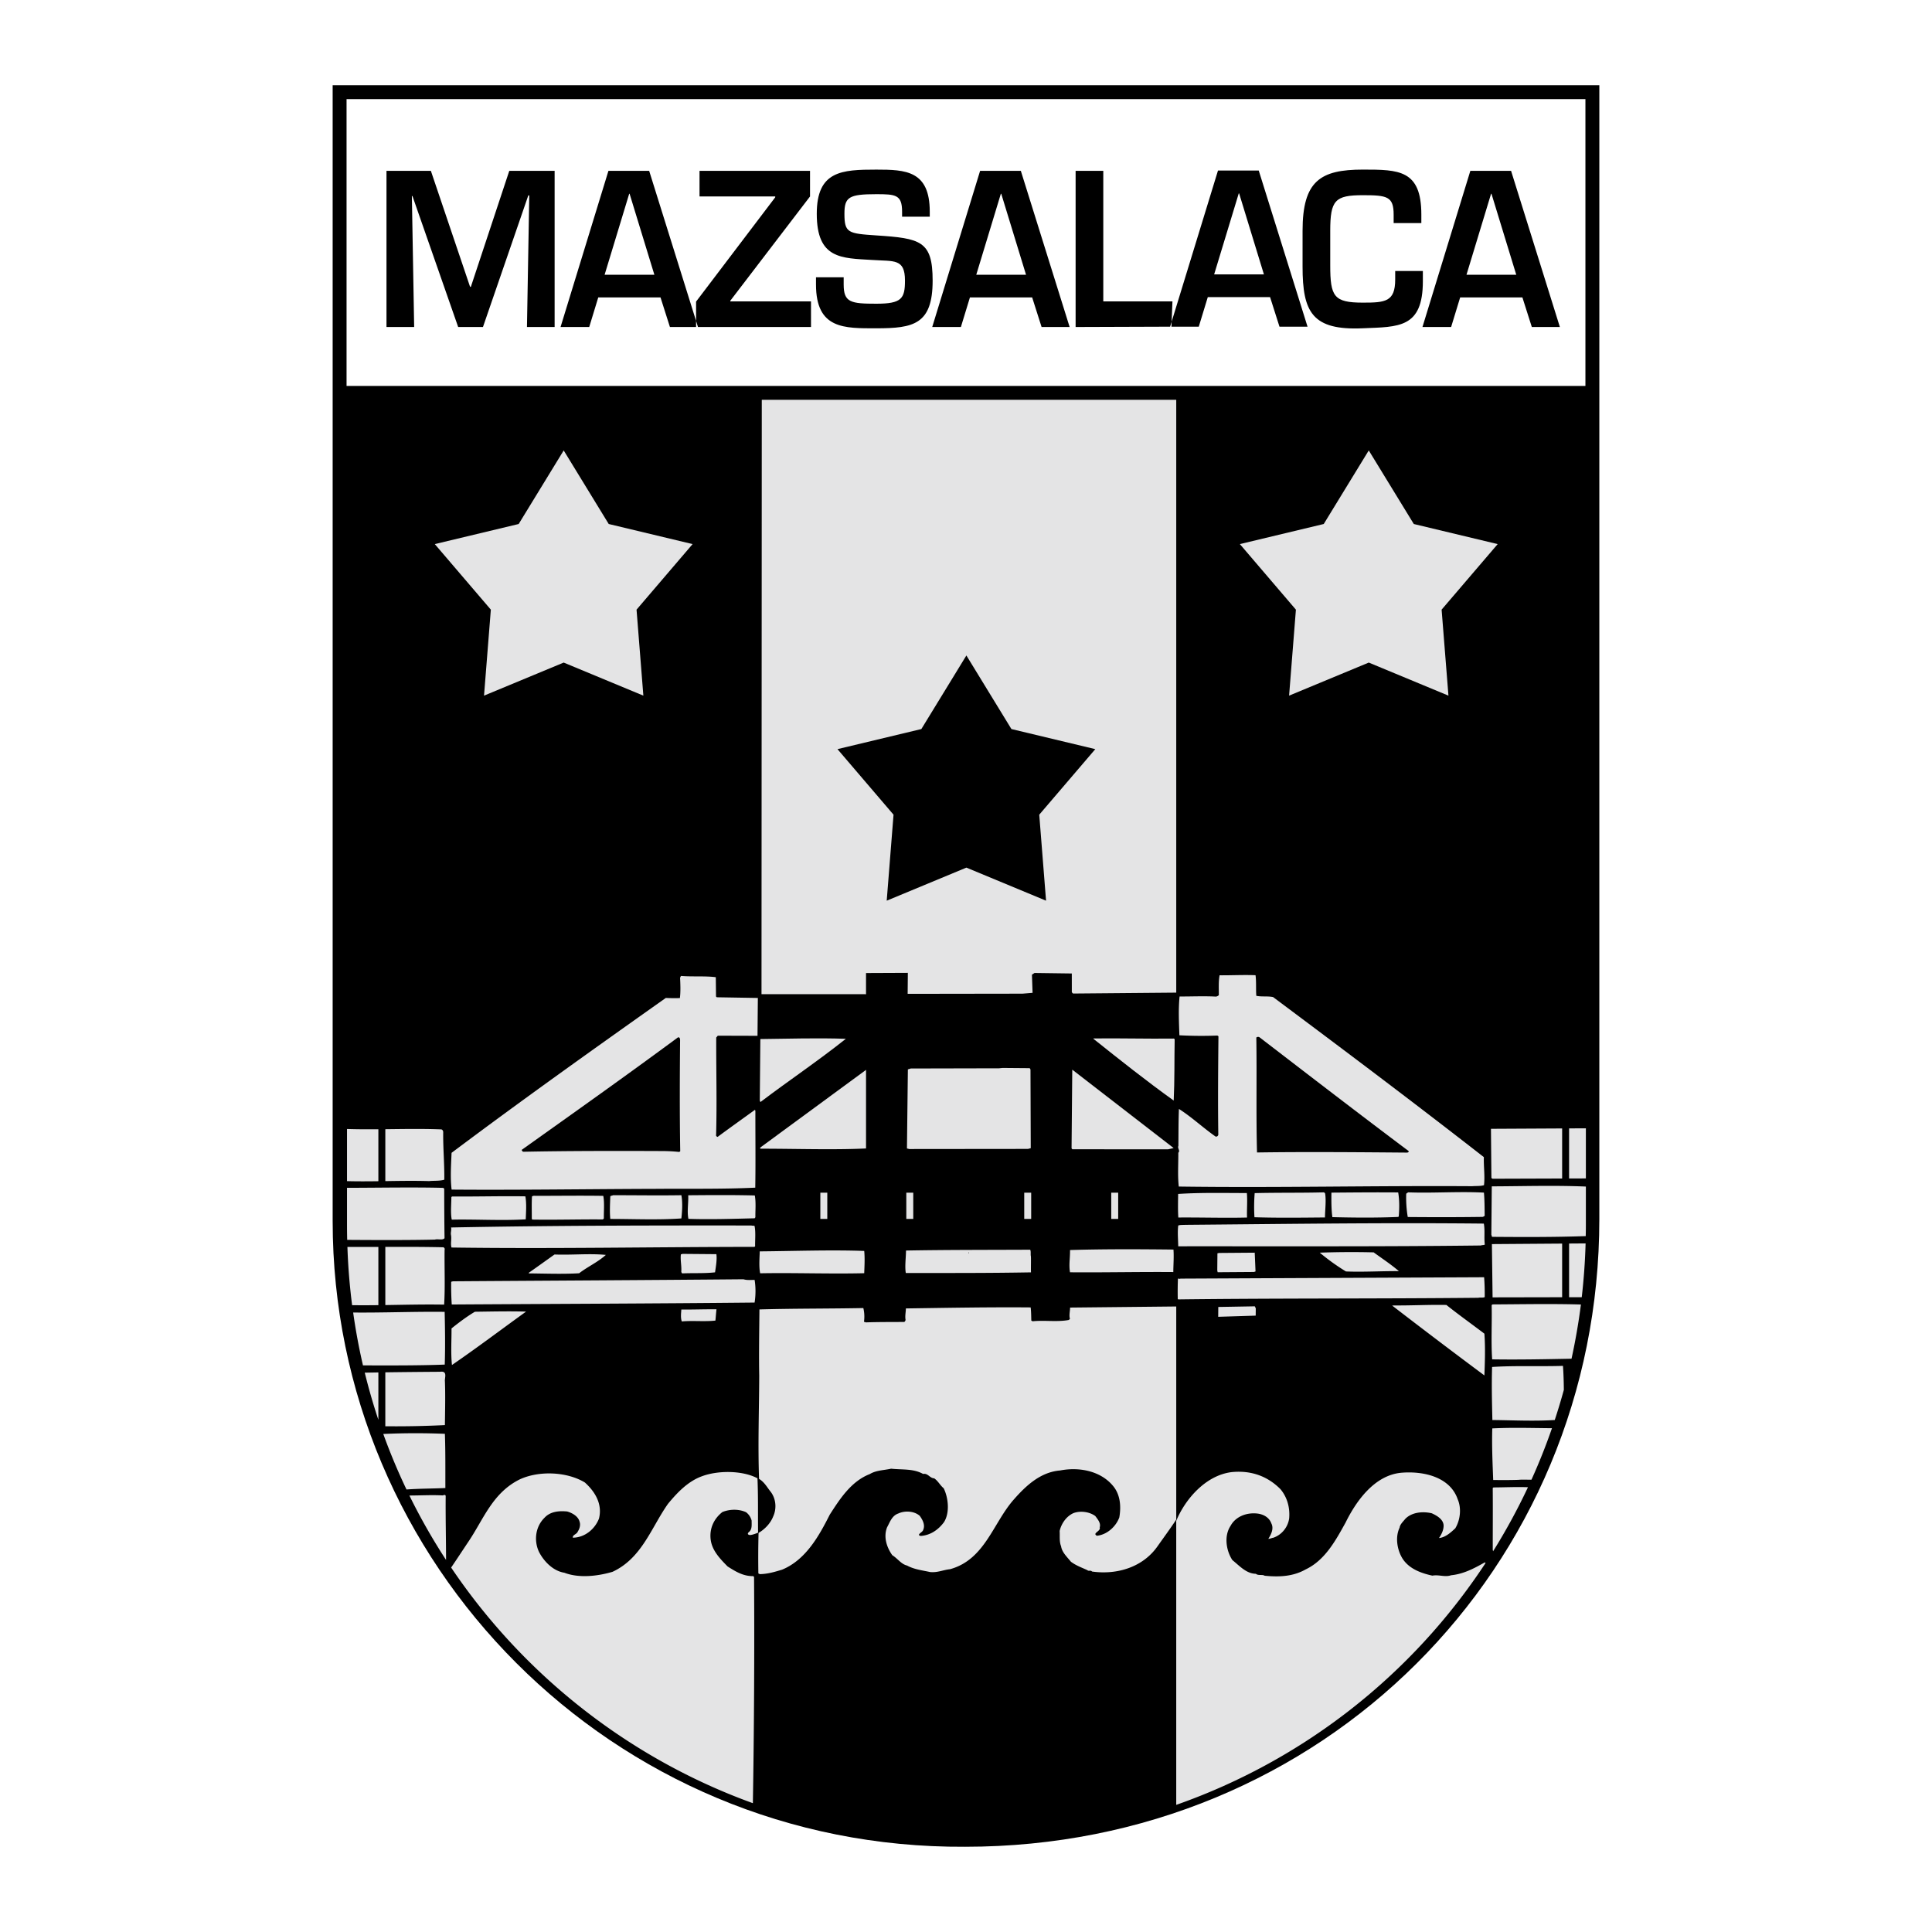
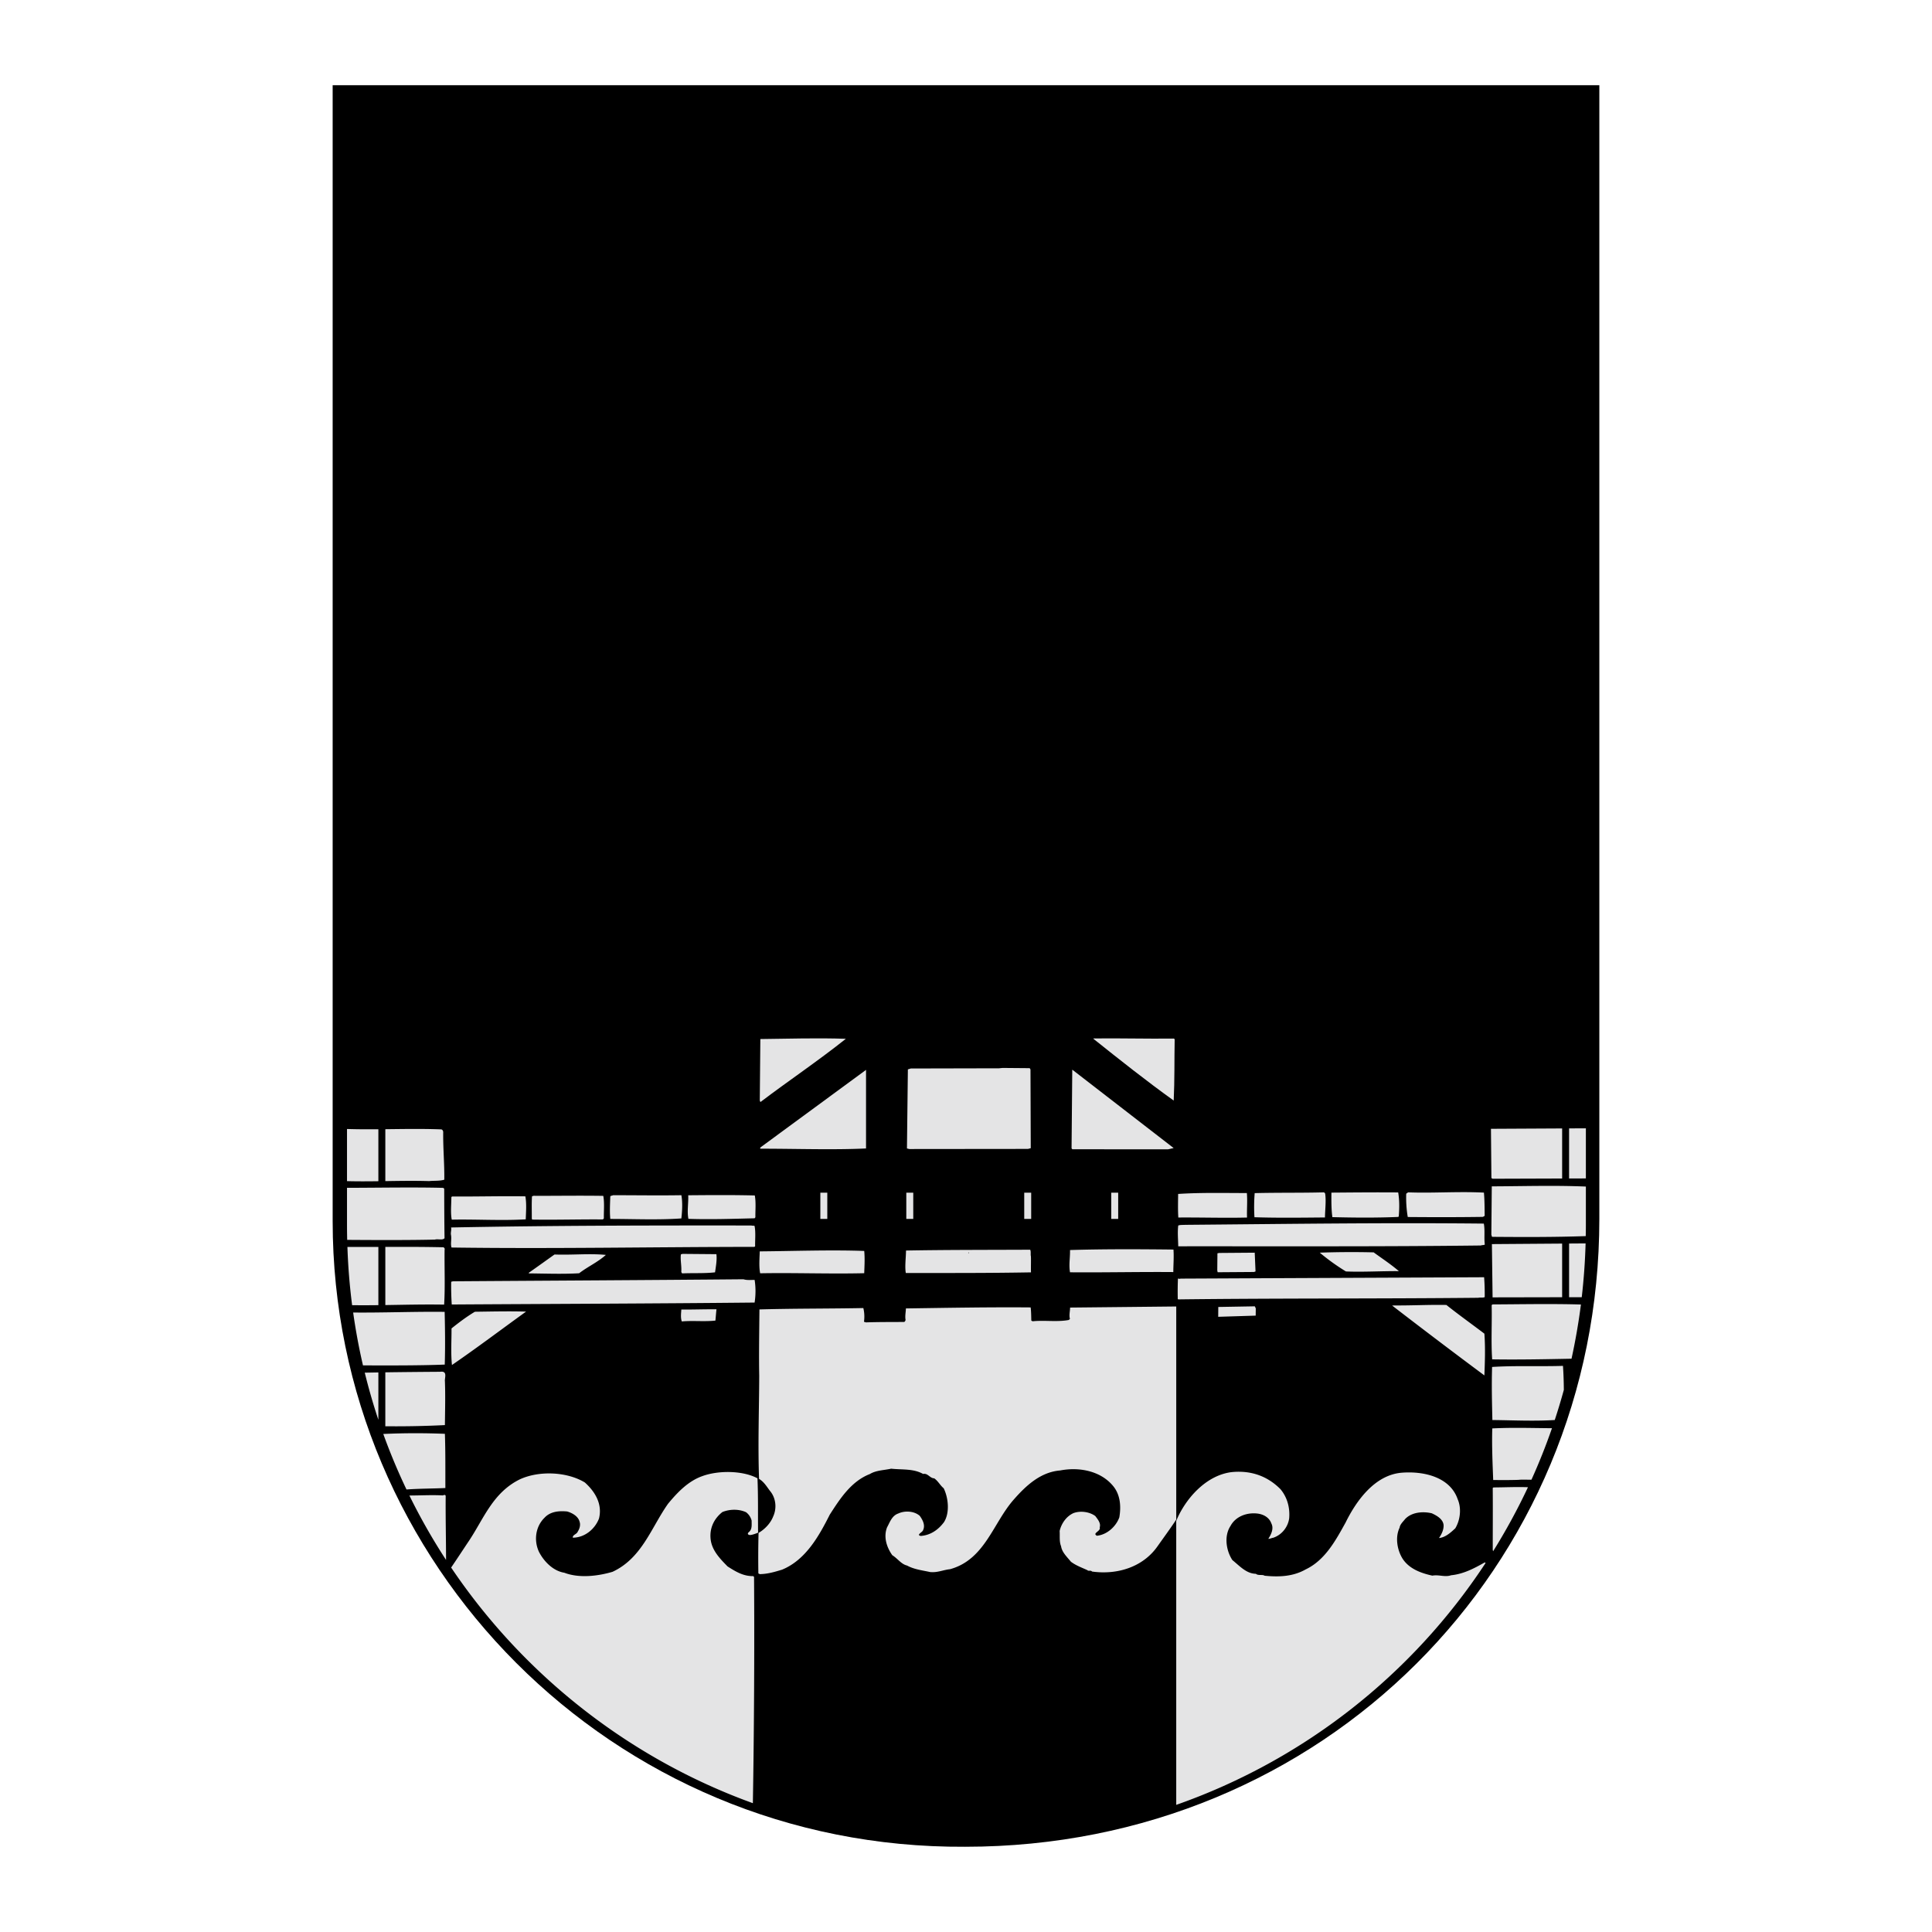
<svg xmlns="http://www.w3.org/2000/svg" width="2500" height="2500" viewBox="0 0 192.756 192.756">
  <g fill-rule="evenodd" clip-rule="evenodd">
    <path fill="#fff" d="M0 0h192.756v192.756H0V0z" />
    <path d="M158.223 40.544v81.728c0 34.295-27.691 61.287-61.193 61.234h-1.387c-33.022 0-61.021-26.939-61.021-61.234V40.544h123.601z" />
    <path d="M159.566 8.504v113.113c0 34.76-27.533 62.635-63.272 62.635-35.316.221-63.105-28.34-63.105-62.42V8.504h126.377z" />
-     <path fill="#fff" d="M34.576 38.503h123.602V9.889l-123.602.003v28.611z" />
    <path d="M52.709 19.497h.096l-.23 13.129h2.76v-15.58h-4.524l-3.834 11.571H46.9l-3.911-11.571H38.56v15.58h2.761l-.229-13.066h.058l4.562 13.066h2.473l4.524-13.129zM65.9 29.676l.939 2.95h2.799l-4.87-15.58h-4.064l-4.777 15.58h2.86l.901-2.95H65.9zm-.613-2.264h-4.965l2.454-8.081h.038l2.473 8.081zm15.53-10.367H69.792V19.6h7.554v.083l-7.898 10.408v2.534h11.465V30.07H72.86v-.062l7.957-10.407v-2.556zm.595 10.616v.727c0 4.47 2.837 4.366 6.02 4.366 3.7 0 5.617-.377 5.617-4.76 0-3.968-1.208-4.217-5.636-4.508-2.799-.187-3.164-.249-3.164-2.16 0-1.662.441-1.953 3.183-1.953 1.936 0 2.569.062 2.569 1.745v.499h2.761v-.499c0-4.092-2.396-4.196-5.33-4.196-3.451 0-5.943.125-5.943 4.404 0 4.529 2.454 4.425 5.56 4.612 2.147.146 3.24-.166 3.24 2.057 0 1.807-.345 2.306-2.856 2.306-2.55 0-3.26-.125-3.26-1.911v-.727h-2.761v-.002zm21.568 2.015l.939 2.95h2.799l-4.869-15.58h-4.064l-4.777 15.58h2.86l.901-2.95h6.211zm-.613-2.264h-4.965l2.453-8.081h.039l2.473 8.081zm7.707-10.367h-2.76v15.58l9.561-.033.1-2.522h-6.9V17.045h-.001zm16.641 12.597l.939 2.95h2.799l-4.869-15.58h-4.064l-4.777 15.58h2.859l.9-2.95h6.213zm-.613-2.264h-4.967l2.455-8.081h.039l2.473 8.081zm15.705-5.119v-.852c0-4.466-2.244-4.487-5.83-4.487-4.236 0-6.02 1.122-6.02 6.107V26.6c0 4.549.959 6.381 6.02 6.152 3.566-.149 5.982 0 5.982-4.698v-1.018h-2.76v.852c0 2.223-.998 2.306-3.223 2.306-2.895 0-3.258-.603-3.258-3.718v-3.449c0-3.053.479-3.552 3.258-3.552 2.416 0 3.068.125 3.068 1.932v.852h2.763zm10.084 7.417l.939 2.95h2.799l-4.869-15.58h-4.064l-4.777 15.58h2.859l.902-2.95h6.211zm-.614-2.264h-4.965l2.453-8.081h.039l2.473 8.081z" />
-     <path fill="#e4e4e5" d="M56.24 44.939l4.492 7.341 8.369 2.004-5.593 6.541.68 8.579-7.948-3.299-7.949 3.299.68-8.58-5.593-6.54 8.37-2.004 4.492-7.341zM136.562 44.939l-4.492 7.341-8.369 2.004 5.592 6.541-.68 8.579 7.949-3.299 7.95 3.299-.682-8.58 5.594-6.54-8.369-2.004-4.493-7.341zM117.354 39.89v59.145l-10.303.09-.115-.131-.002-1.869-3.721-.049-.256.164.063 1.815-1.014.084-11.449.017.019-2.092-4.172.018v2.111l-.393-.002-10.035-.003.028-59.298h41.35zM125.342 99.352c.506.115 1.129.01 1.674.125 7.043 5.264 14.027 10.506 21.029 15.971-.029.982.119 1.854.014 2.797-.352.109-.762.068-1.17.102-9.857-.062-19.6.17-29.281.035-.125-1.074-.037-2.24-.047-3.371.217-.221-.111-.445.008-.686.012-1.297.004-2.48.053-3.686 1.277.809 2.398 1.873 3.656 2.754.137.039.254-.072.273-.184-.047-3.186-.018-6.518.014-9.814-.059-.057-.078-.074-.156-.076a42.035 42.035 0 0 1-3.74-.029c-.045-1.297-.111-2.613.018-3.871 1.129.01 2.396-.055 3.623.012a.494.494 0 0 0 .293-.146c.006-.629-.045-1.352.076-1.98 1.207.01 2.357-.055 3.586-.008.089.703.024 1.389.077 2.055zM71.416 97.496l.021 1.928.077.074 4.097.068-.035 3.777-3.961-.012-.157.184c-.011 3.26.077 6.465-.012 9.705-.04.072.057.203.154.205 1.236-.916 2.451-1.777 3.687-2.674.079-.055.039.057.077.074-.004 2.557.03 5.205-.012 7.668-3.333.156-6.644.092-10.014.119-6.682.02-13.696.127-20.28.074-.145-1.17-.056-2.445-.005-3.668 7.082-5.312 14.18-10.363 21.375-15.453.468.023.994.027 1.403.012.083-.609.052-1.406.019-2.037.059-.055.041-.203.177-.164 1.091.083 2.377-.017 3.389.12z" />
    <path d="M125.654 103.484c4.971 3.818 9.904 7.619 14.895 11.365 0 .166-.176.146-.312.145-4.811-.039-10.012-.084-14.824-.012-.102-3.814-.008-7.631-.07-11.463a.273.273 0 0 1 .311-.035z" />
    <path d="M117.197 103.711c-.039 2.092.002 4.018-.096 6.092-2.746-1.969-5.359-4.045-8.008-6.16v-.037c2.65-.033 5.318.045 8.008.012.077-.001.077.073.096.093zM84.392 103.641c-2.786 2.219-5.707 4.176-8.513 6.303-.058-.039-.058-.113-.075-.168l.056-6.111c2.805-.034 5.767-.12 8.532-.024z" fill="#e4e4e5" />
-     <path d="M67.853 103.746c-.033 3.629-.049 7.426.014 11.111-.039.055-.098.055-.117.072a16.21 16.21 0 0 0-1.616-.088c-4.637-.02-9.371-.021-13.969.07-.018-.057-.115-.111-.114-.188 5.216-3.715 10.411-7.395 15.59-11.223.194-.033.193.135.212.246z" />
    <path fill="#e4e4e5" d="M102.812 106.701l.026 7.854-.274.072-11.844.012-.233-.057.092-7.889.294-.089 8.805-.02.349-.035 2.707.023.078.129zM117.098 114.543l-.565.125-9.547-.006-.076-.092.07-7.851 10.118 7.824zM86.404 114.582c-3.293.158-7.177.018-10.528.025-.097-.074.02-.129.041-.164l10.487-7.701v7.84zM158.209 123.324c-.01.002-.02.004-.029.004-3.039.105-6.137.098-9.254.072-.137-.002-.076-.131-.135-.205.016-1.629.029-3.24.045-4.832 3.188-.012 6.223-.113 9.387.02v3.889c0 .351-.008.701-.014 1.052zM148.127 121.301c-.059.037-.137.109-.234.109-2.436.035-4.988.033-7.441.012a11.64 11.64 0 0 1-.154-2.316c.059-.072.117-.09.195-.146 2.455.096 4.988-.105 7.559.027.069.759.063 1.554.075 2.314zM139.498 118.969c.131.779.123 1.596.057 2.371.02.02-.039.057-.059.074-2.164.094-4.443.074-6.564.02-.111-.76-.104-1.668-.096-2.445 2.223-.018 4.385-.038 6.662-.02zM132 118.963a.185.185 0 0 1 .213.133c.109.777-.016 1.646-.021 2.369-2.281.02-4.736.053-7.035-.021a17.041 17.041 0 0 1 .023-2.406c2.279-.058 4.656-.018 6.82-.075zM124.4 119.031c.07.814-.014 1.646.018 2.443-2.125.057-4.617-.02-6.857-.002-.051-.777-.025-1.574-.018-2.352 2.26-.147 4.463-.091 6.857-.089zM44.319 118.625c.004 1.666.009 3.297.033 4.908-.197.238-.663.049-.956.141-2.39.062-6.058.049-8.757.029a62.015 62.015 0 0 1-.018-1.432v-3.762c2.964-.004 6.703-.072 9.582.004.058.038.117.055.116.112zM75.307 119.271c.13.723.046 1.426.058 2.184-.039.02-.039.074-.079.094-2.222.055-4.462.129-6.604.055-.149-.777.014-1.518-.018-2.352 2.26-.018 4.325-.037 6.643.019zM67.982 119.246c.129.725.083 1.576-.002 2.316-2.32.166-4.754.053-7.091.051-.071-.723-.024-1.518.001-2.258.079-.074.195-.055.273-.109 2.261 0 4.598.037 6.819 0zM60.19 119.312c.13.686.044 1.5.057 2.24-.02.057-.059.074-.118.111-2.318-.02-4.637.053-6.994.016-.079 0-.058-.074-.078-.131.007-.74-.025-1.443.02-2.184.099-.055.215-.072.313-.055 2.28.003 4.521-.034 6.8.003zM52.417 119.359c.13.742.064 1.52.037 2.295-2.495.146-4.928-.021-7.383.031-.13-.666-.044-1.48-.038-2.24.02-.055.078-.074.137-.072 2.434.02 4.812-.053 7.247-.014zM148.041 122.078c.131.668.008 1.426.1 2.094-.119.072-.273.033-.391.09-9.84.121-20.301.072-30.197.082-.012-.723-.084-1.391 0-2.074.176-.072.449-.053.701-.068 10.055-.085 19.621-.227 29.787-.124zM75.28 122.307c.131.596.046 1.354.059 2.02-.02.057-.039.057-.098.074-10.149.008-20.184.203-30.196.064-.113-.408.027-.777-.046-1.24-.057-.242.062-.502.007-.76 10.033-.195 19.735-.207 29.963-.197.076.037.233.002.311.039zM117.062 126.84c0 .055.01.055-.01.074-3.391-.029-6.965.053-10.297.023-.129-.777.014-1.369.002-2.221 3.41-.102 6.906-.086 10.32-.047.052.724-.007 1.431-.015 2.171zM137.049 124.949c.852.619 1.762 1.219 2.516 1.873-1.793-.014-3.547.102-5.281.031a21.299 21.299 0 0 1-2.611-1.875 88.315 88.315 0 0 1 5.376-.029zM102.855 125.352c.016.5-.01 1.055.006 1.592-4.307.076-8.203.062-12.489.062-.111-.666.014-1.498.021-2.24 4.072-.076 8.318-.061 12.39-.082.096.205.016.462.072.668zM125.184 124.98l.08 1.872-.157.054-3.621.026-.039-.186.016-1.703.176-.035 3.545-.028zM86.224 124.807c.071.74.025 1.518-.001 2.221-3.468.084-6.954-.057-10.383.008-.13-.65-.064-1.463-.039-2.186 3.351-.028 7.113-.164 10.423-.043z" />
    <path d="M96.683 125.004c-.02.018-.097.018-.078-.037.02 0 .117-.018.078.037z" />
    <path d="M71.474 125.129c.074.555-.049 1.221-.133 1.812-1.053.121-2.162.057-3.234.104-.098-.002-.097-.076-.135-.15.044-.592-.105-1.166-.043-1.723.02-.055.098-.018.137-.072l3.408.029zM60.448 125.203c-.845.752-1.784 1.152-2.667 1.83-1.617.098-3.429.027-5.006.014-.039 0 0-.057.001-.074.863-.604 1.726-1.227 2.549-1.812 1.713.069 3.487-.12 5.123.042zM148.07 127.43c.053.648.066 1.316.061 1.982-.215.092-.41.016-.643.068-10.072.102-19.91.039-29.926.16-.037-.02-.076-.037-.057-.076a32.462 32.462 0 0 1 .018-1.986c.059-.037.156.045.254-.01 9.916-.048 20.221-.091 30.293-.138zM75.289 127.697a7.32 7.32 0 0 1-.002 2.26c-9.994.102-20.125.129-30.216.193a28.238 28.238 0 0 1-.057-2.242c.02-.055.137-.055.196-.072 9.605-.068 19.365-.117 28.97-.203.348.113.738.06 1.109.064zM156.791 135.559c-2.684.053-5.254.104-7.918.064-.121-1.762-.006-3.631-.049-5.391 0-.037.059-.072.1-.09 2.908-.014 5.891-.076 8.805.01a62.262 62.262 0 0 1-.938 5.407zM144.305 130.195c1.219.973 2.535 1.91 3.793 2.865.104 1.391.051 2.834 0 4.166a683.708 683.708 0 0 1-9.17-6.945c-.078-.076.078 0 .117-.037 1.832.016 3.449-.082 5.26-.049zM125.289 130.537l-.008.723-3.74.117.008-.981 3.644-.064.096.205zM117.354 130.348v21.258c-.475.736-1.373 1.967-1.867 2.666-1.441 2.062-4 2.875-6.529 2.521-.174-.168-.332-.004-.467-.135-.562-.264-1.127-.453-1.648-.846-.404-.504-.887-.934-.979-1.547-.191-.463-.109-1-.143-1.52.164-.721.656-1.457 1.381-1.783.684-.254 1.598-.137 2.178.295.232.316.578.709.438 1.133.133.391-.783.568-.279.832 1.033-.104 1.918-.947 2.236-1.834.188-1.092.1-2.24-.594-3.098-1.232-1.529-3.391-1.953-5.303-1.582-1.91.152-3.346 1.438-4.605 2.871-2.086 2.334-2.898 6.031-6.395 6.982-.683.07-1.25.361-1.99.281-.777-.174-1.575-.254-2.292-.648-.583-.135-.929-.693-1.472-1.031-.558-.783-.898-1.822-.52-2.783.277-.498.478-1.162 1.123-1.379.666-.309 1.599-.246 2.141.24.288.41.576.93.317 1.447-.06.186-.705.457-.219.553.936-.066 1.72-.578 2.311-1.369.593-.92.451-2.422-.027-3.389-.348-.281-.558-.727-.945-.99-.428-.004-.638-.541-1.106-.436-.969-.545-2.042-.404-3.19-.525-.722.16-1.502.154-2.129.537-1.876.727-3.003 2.514-3.99 4.041-1.052 2.084-2.38 4.518-4.766 5.498-.723.217-1.426.434-2.244.445-.039-.057-.059-.057-.117-.057a94.643 94.643 0 0 1 .018-4.055c.647-.385 1.197-.973 1.457-1.637.376-.816.27-1.777-.23-2.447-.366-.447-.634-.986-1.177-1.307-.124-3.482.005-6.834.017-10.297-.041-2.018.002-4.463.021-6.611 3.508-.1 6.956-.07 10.365-.137.113.447.128.928.065 1.373.059.02.117.02.175.057 1.325-.045 2.591-.035 3.838-.043.079-.035.118-.127.138-.203-.074-.389.027-.777.03-1.146 4.092-.059 8.281-.137 12.449-.102.055.445.051.891.066 1.316.096.057.135.074.232.057 1.131-.102 2.375.094 3.508-.119.059.002.021-.092.119-.092-.113-.371.006-.758.01-1.146l10.59-.109zM71.375 131.756c-1.132.121-2.24-.018-3.351.084-.134-.371-.071-.797-.048-1.186 1.188.01 2.279-.037 3.507-.025-.043.351-.067.777-.108 1.127zM52.486 130.859c-2.491 1.795-4.885 3.607-7.394 5.328-.125-1.148-.036-2.482-.044-3.648.727-.586 1.531-1.191 2.334-1.666 1.696-.023 3.449-.064 5.104-.014zM44.363 130.885c.042 1.777.065 3.5.01 5.26-2.504.1-5.571.086-8.159.08a60.87 60.87 0 0 1-.979-5.275c2.928.032 6.324-.106 9.128-.065zM155.938 136.273c.055.789.08 1.598.086 2.398a60.958 60.958 0 0 1-.906 3.004c-2.051.133-4.32.018-6.223.002-.041-1.797-.084-3.48-.029-5.295 2.298-.148 4.773-.034 7.072-.109zM152.795 147.629c-.436.01-.883-.027-1.305.016-.84.029-1.676.023-2.514.016-.062-1.648-.145-3.482-.09-5.148 2.014-.102 4.027-.033 5.955-.021a60.286 60.286 0 0 1-2.046 5.137zM44.387 143.053c.062 1.76.044 3.611.048 5.408-1.293.061-2.585.051-3.879.145a60.568 60.568 0 0 1-2.316-5.539 70.842 70.842 0 0 1 6.147-.014zM148.965 154.773a.662.662 0 0 0-.033-.131c-.002-2.02.018-4.131-.002-6.186.039-.037.059-.037.078-.055 1.121-.006 2.281-.064 3.438-.021a61.176 61.176 0 0 1-3.481 6.393zM40.844 149.207c1.128 0 2.197-.07 3.351-.008.078-.055.273-.09.271.076-.02 2.127.035 4.236.037 6.361a61.235 61.235 0 0 1-3.659-6.429zM81.846 118.996h.694v2.613h-.694v-2.613zM90.422 118.996h.694v2.613h-.694v-2.613zM102.188 118.996h.693v2.613h-.693v-2.613zM110.869 118.996h.693v2.613h-.693v-2.613zM44.389 137.812c.055 1.443.015 2.926-.001 4.369a97.707 97.707 0 0 1-5.945.117v-5.381c1.834-.027 3.634-.041 5.48-.055.764-.104.423.617.466.95zm-7.997-.861l1.358-.023v4.727a60.726 60.726 0 0 1-1.358-4.704zM44.357 124.699c-.025 1.814.065 3.705-.046 5.463-2.065-.033-3.956.016-5.867.045v-5.805c1.95-.004 3.91-.006 5.8.039.115.073.144.147.113.258zm-6.607 5.516c-.858.012-1.726.014-2.619.004a61.76 61.76 0 0 1-.469-5.812c1.015.004 2.048 0 3.088-.002v5.81zM75.572 147.49c.081 1.795.039 3.684.062 5.424-.168.072-.666.264-.856.232-.063-.01-.272-.074-.09-.268.373-.275.299-.721.303-1.164a1.514 1.514 0 0 0-.557-.84c-.737-.338-1.634-.309-2.357-.02-.844.66-1.304 1.627-1.175 2.732s.938 1.934 1.69 2.699c.774.488 1.53.975 2.543.965.039.02.078.057.097.074.051 7.055.001 15.682-.118 22.58-12.272-4.436-22.841-12.73-30.103-23.508.614-.904 1.312-1.971 1.763-2.643 1.488-2.223 2.389-4.828 5.092-6.16 1.937-.891 4.722-.758 6.484.314 1.043.934 1.772 2.18 1.409 3.604-.399 1.033-1.401 1.896-2.609 1.904-.037-.297.393-.33.493-.607.178-.275.298-.646.184-.98-.132-.537-.713-.875-1.237-1.027-.836-.082-1.694.004-2.265.627-.905.883-1.074 2.27-.557 3.387.479.947 1.404 1.918 2.532 2.096 1.476.566 3.348.342 4.813-.092 2.935-1.363 3.857-4.412 5.536-6.787.926-1.121 1.988-2.242 3.395-2.75 1.602-.596 4.055-.583 5.528.208zM44.219 112.92c-.022 1.666.13 3.148.108 4.779-.465.145-1.072.086-1.506.139-1.49-.045-2.937-.02-4.377.002v-5.18c1.873-.02 3.739-.055 5.605.02.143.074.143.148.17.24zm-6.469 4.93c-1.04.014-2.078.021-3.129-.008v-5.203c1.045.033 2.087.035 3.129.027v5.184zM158.223 117.572l-1.676.006v-4.998l1.676-.008v5zm-2.369.008l-6.949.023-.107-.076-.045-4.906 7.102-.037v4.996h-.001zM157.811 129.422l-1.264.002v-5.357l1.648-.012a61.99 61.99 0 0 1-.384 5.367zm-1.957.002l-6.939.014-.068-5.314 7.008-.051v5.351h-.001zM145.432 149.576c.4.91.254 2.096-.24 2.906-.471.439-1.002.916-1.625.967.236-.33.494-.828.459-1.311-.072-.594-.691-.932-1.178-1.158-.912-.211-2.004-.109-2.654.57-.217.277-.512.533-.555.865-.455.941-.252 2.203.285 3.076.652 1.025 1.836 1.461 2.984 1.711.662-.123 1.244.178 1.869-.039 1.229-.119 2.307-.686 3.363-1.287.002.014.033.035.08.059a61.2 61.2 0 0 1-30.867 24.137v-28.334c.877-2.141 2.932-4.557 5.545-4.867 1.912-.188 3.561.398 4.855 1.705.674.803.957 1.844.869 2.896-.105.852-.717 1.662-1.596 1.951-.156.018-.293.107-.488.107.277-.424.574-1.014.307-1.535-.209-.594-.791-.932-1.453-.994-1.051-.102-2.125.316-2.621 1.238-.672 1.014-.432 2.477.182 3.41.697.559 1.391 1.361 2.346 1.369.232.207.643.043.875.193 1.459.143 2.844.08 4.098-.633 1.955-.928 3.025-2.957 3.977-4.67 1.033-2.104 2.869-4.736 5.578-4.973 2.222-.183 4.847.43 5.605 2.641z" fill="#e4e4e5" />
    <path d="M96.417 65.396l-4.493 7.341-8.369 2.004 5.593 6.541-.68 8.579 7.949-3.299 7.948 3.299-.679-8.58 5.593-6.54-8.369-2.004-4.493-7.341z" />
  </g>
</svg>